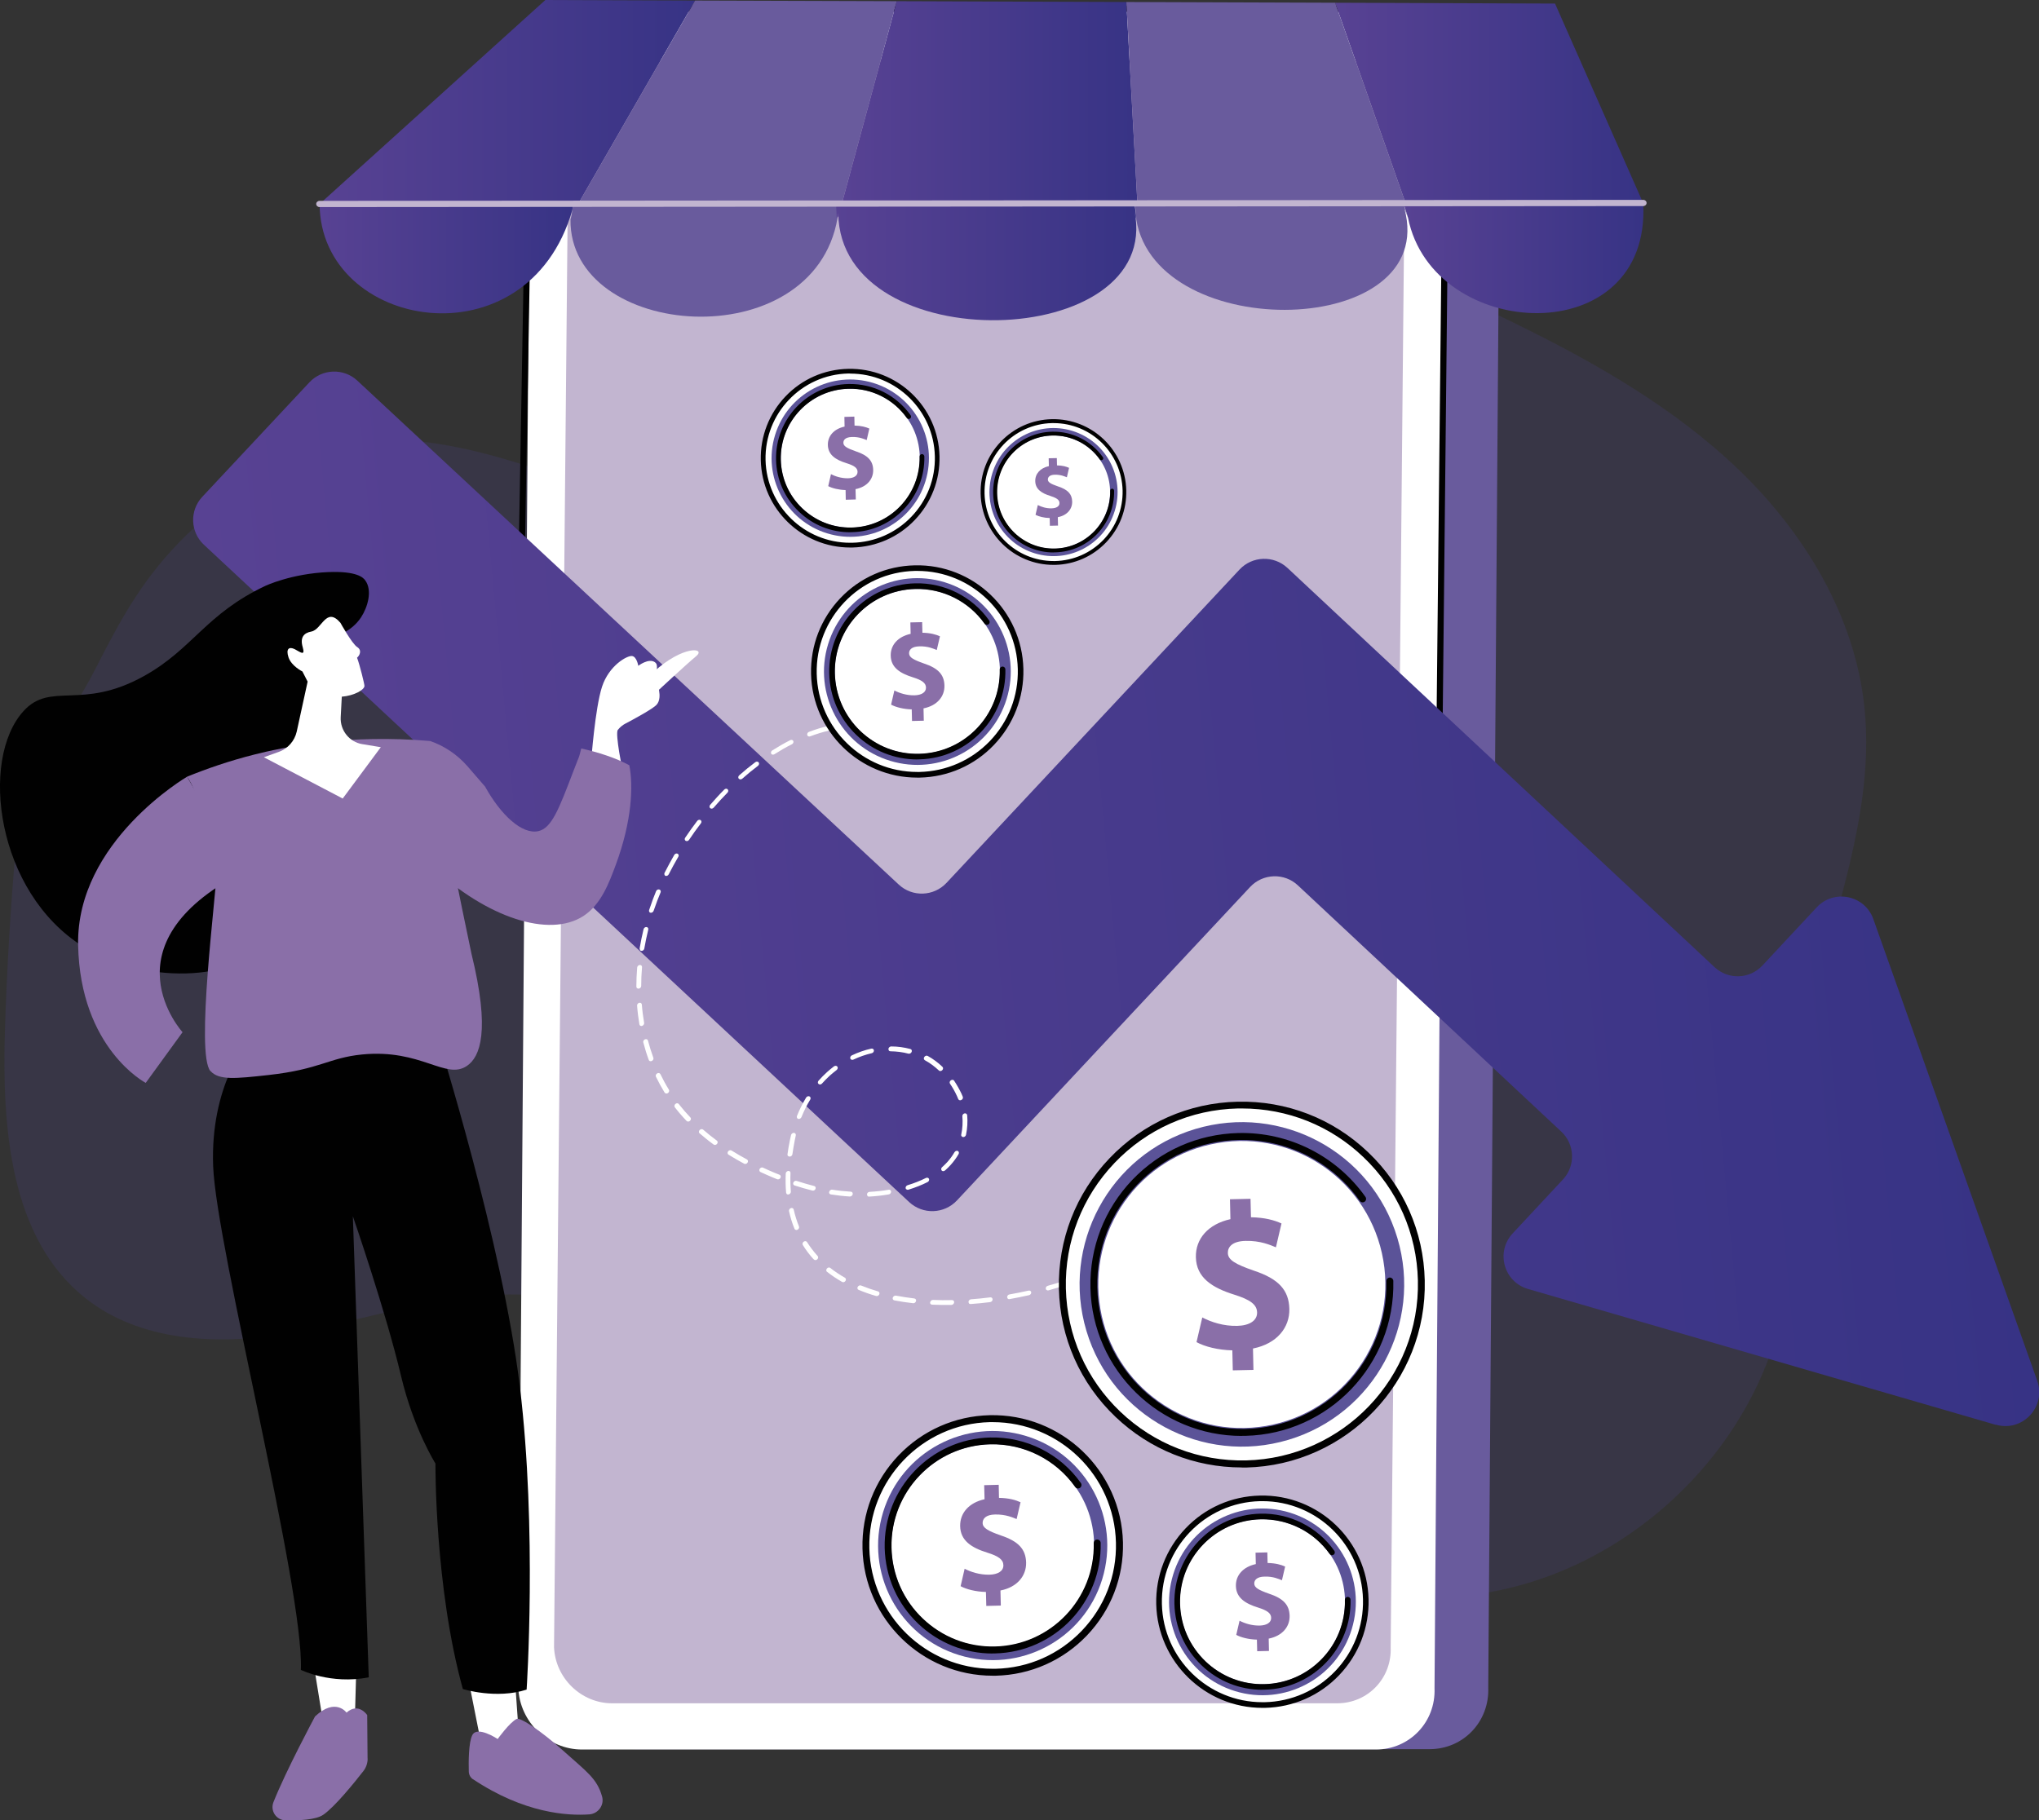
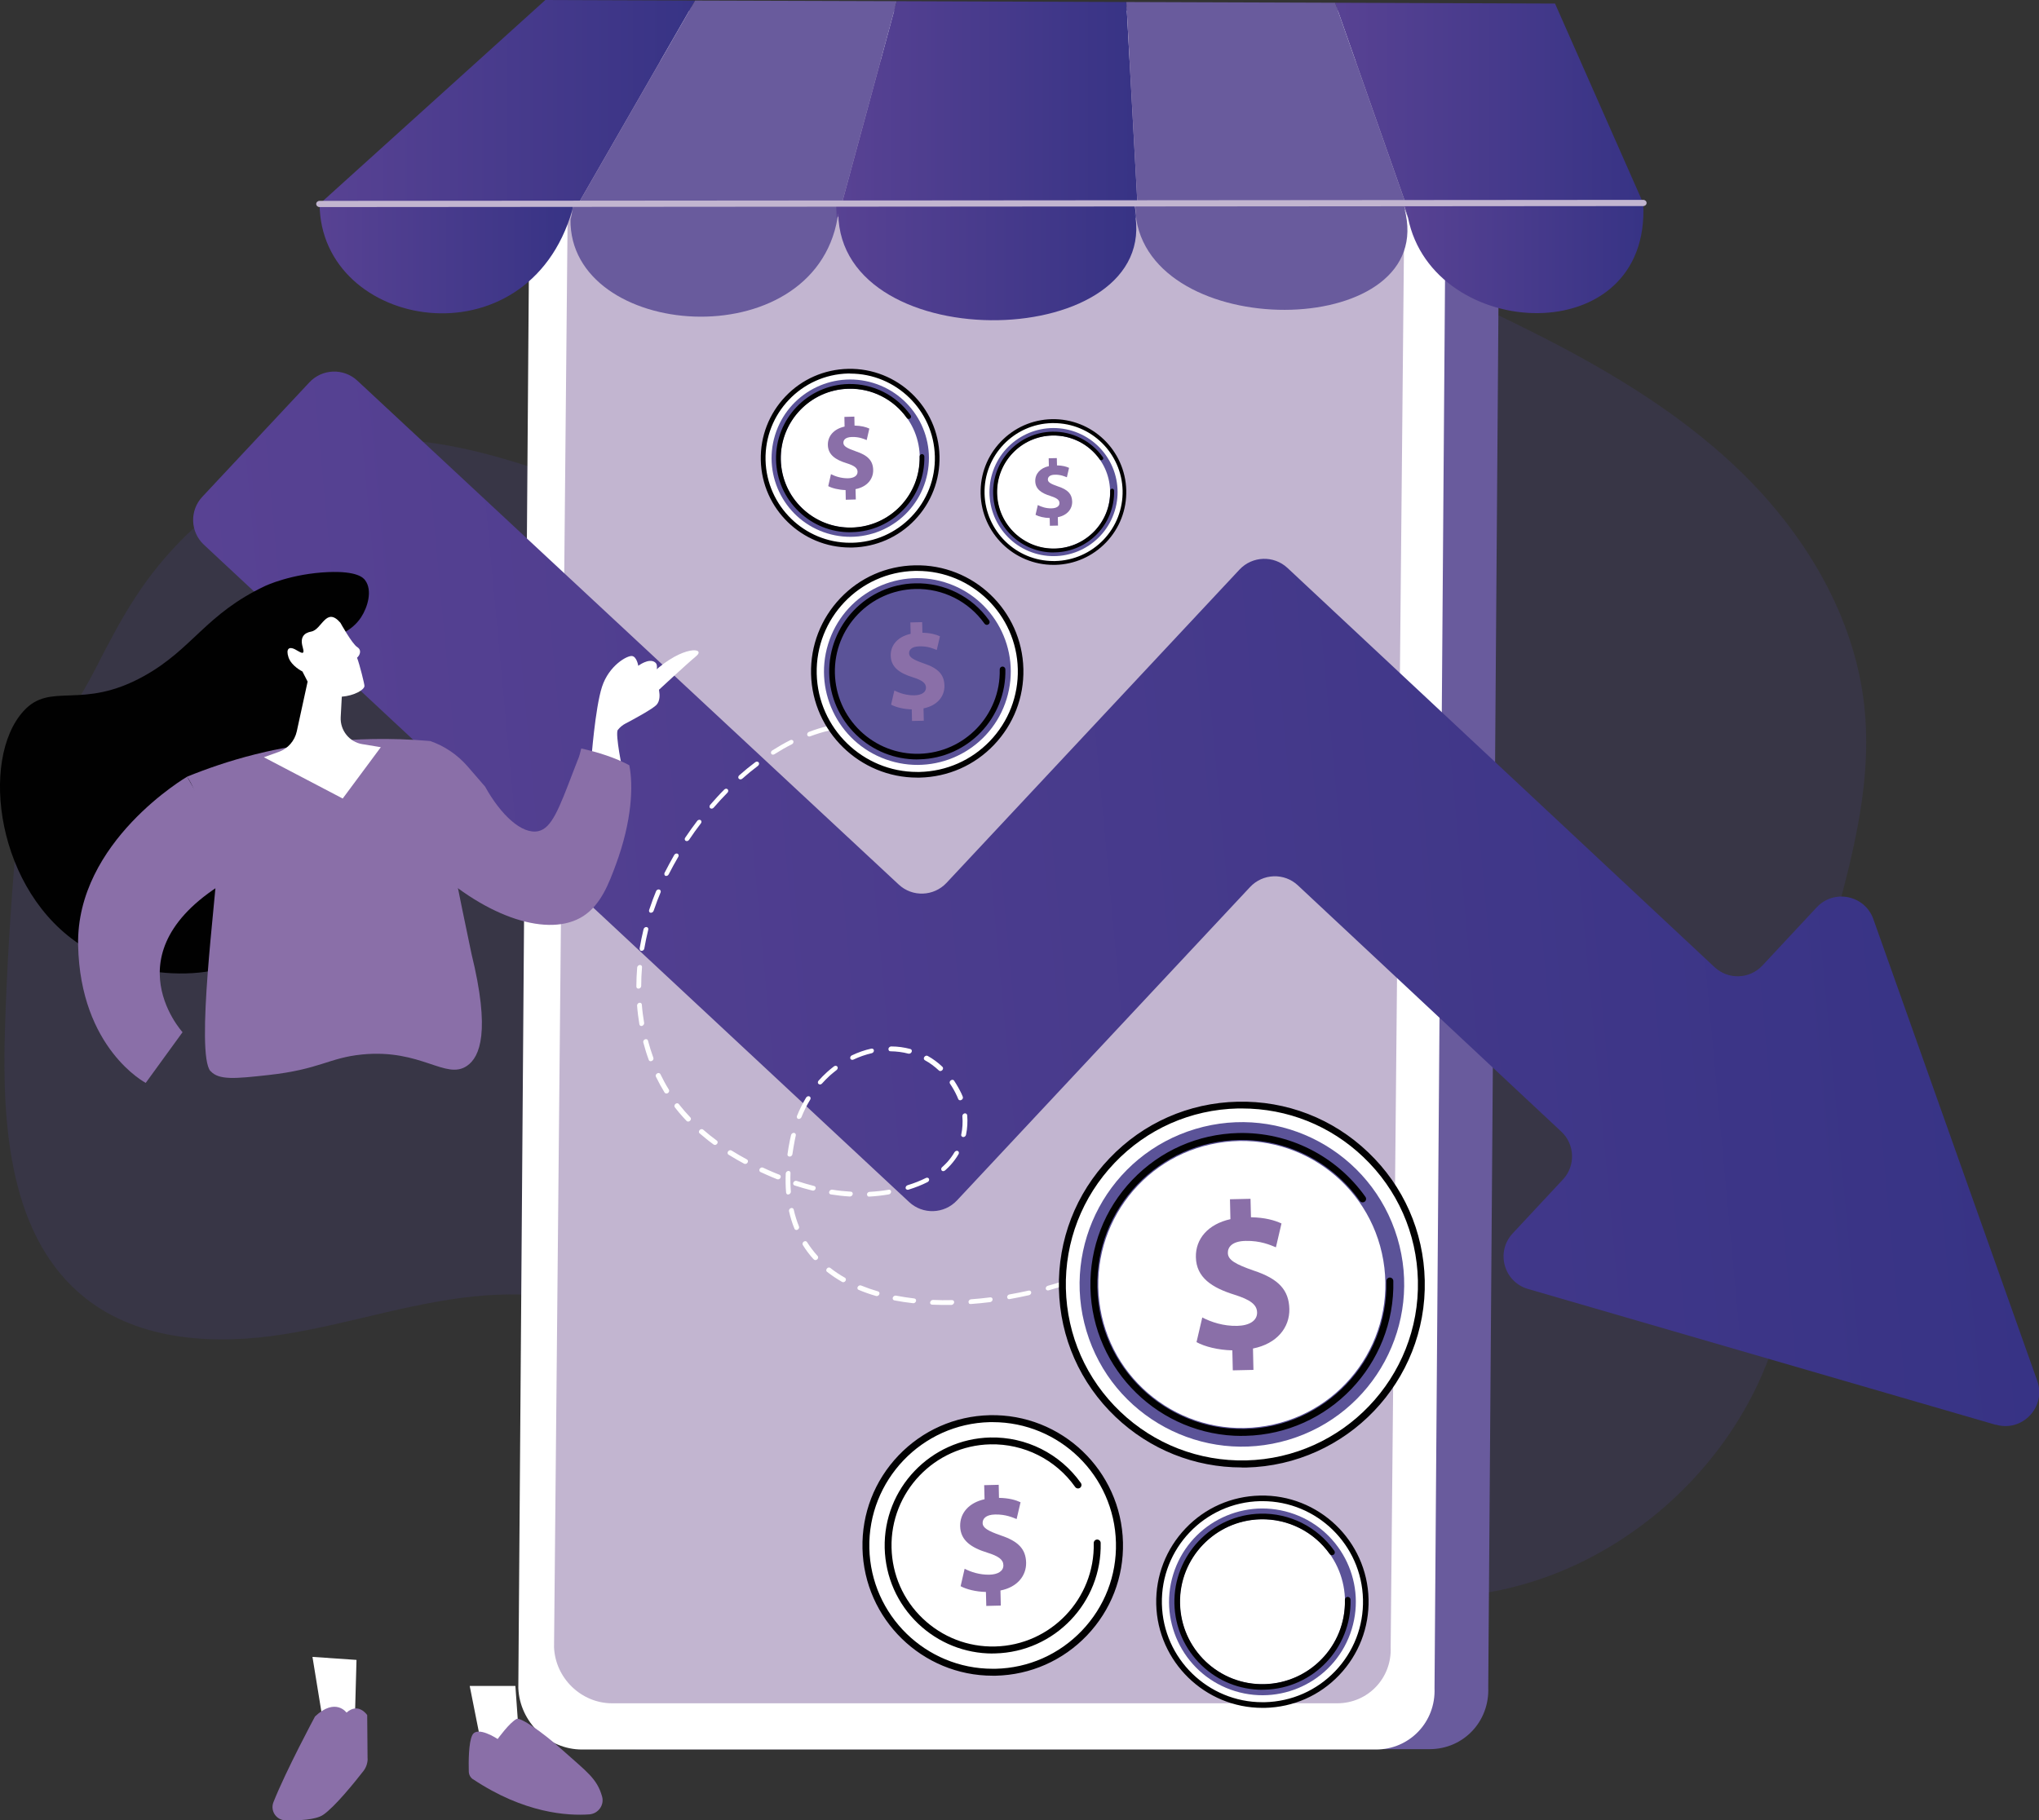
<svg xmlns="http://www.w3.org/2000/svg" xmlns:xlink="http://www.w3.org/1999/xlink" id="Calque_2" data-name="Calque 2" viewBox="0 0 223.17 199.28">
  <rect x="0" y="0" width="223.17" height="199.28" fill="#333333" stroke="none" />
  <defs>
    <style>      .cls-1 {        fill: #8a6fa8;      }      .cls-2 {        fill: #010101;      }      .cls-3 {        fill: url(#linear-gradient-7);      }      .cls-4 {        fill: url(#linear-gradient-5);      }      .cls-5 {        fill: url(#linear-gradient-6);      }      .cls-6 {        fill: url(#linear-gradient-4);      }      .cls-7 {        fill: url(#linear-gradient-3);      }      .cls-8 {        fill: url(#linear-gradient-2);      }      .cls-9 {        fill: url(#linear-gradient);      }      .cls-10 {        fill: #4d4192;        opacity: .2;      }      .cls-11 {        fill: #5b5398;      }      .cls-12 {        fill: #fff;      }      .cls-13 {        fill: #695b9d;      }      .cls-14 {        fill: #c2b5d0;      }    </style>
    <linearGradient id="linear-gradient" x1="34.98" y1="11.17" x2="76.08" y2="11.17" gradientUnits="userSpaceOnUse">
      <stop offset="0" stop-color="#584293" />
      <stop offset="1" stop-color="#373385" />
    </linearGradient>
    <linearGradient id="linear-gradient-2" x1="146.13" y1="11.27" x2="179.84" y2="11.27" xlink:href="#linear-gradient" />
    <linearGradient id="linear-gradient-3" x1="92.14" y1="11.21" x2="124.49" y2="11.21" xlink:href="#linear-gradient" />
    <linearGradient id="linear-gradient-4" x1="91.51" y1="28.66" x2="124.37" y2="28.66" xlink:href="#linear-gradient" />
    <linearGradient id="linear-gradient-5" x1="153.6" y1="28.25" x2="179.87" y2="28.25" xlink:href="#linear-gradient" />
    <linearGradient id="linear-gradient-6" y1="28.31" x2="62.75" y2="28.31" xlink:href="#linear-gradient" />
    <linearGradient id="linear-gradient-7" x1="25.87" y1="107.91" x2="217.39" y2="90.09" xlink:href="#linear-gradient" />
  </defs>
  <g id="Layer_1" data-name="Layer 1">
    <g>
      <path class="cls-10" d="M20.58,58.41c3.44-3.33,7.13-6.55,11.54-8.4,10.29-4.33,21.98-.45,32.46,3.39,10.48,3.85,22.22,7.64,32.46,3.18,11.9-5.19,17.37-19.73,28.83-25.84,12.27-6.54,27.31-1.54,39.79,4.58,8.87,4.34,17.59,9.3,24.72,16.17,7.13,6.88,12.59,15.9,13.67,25.79,1.49,13.7-5.39,26.85-7.07,40.53-1.04,8.46-.08,17.14-1.82,25.48-3.48,16.7-18.73,30.17-35.6,31.45-14.69,1.12-28.82-6.06-43.53-6.81-6.48-.33-13.4.49-19.06-2.7-4.23-2.38-7.02-6.61-10.33-10.18-8.41-9.08-20.97-14.08-33.26-13.25-7.56.51-14.82,3.08-22.3,4.27-7.48,1.19-15.77.77-21.73-3.95C1.06,135.55.21,123.37.54,112.73c.21-6.74.62-13.47,1.21-20.18.75-8.46,5.08-12.24,8.7-19.34,2.93-5.75,5.34-10.17,10.13-14.81Z" />
      <path class="cls-13" d="M156.47,191.49h-86.89c-3.7,0-6.82-3.02-6.97-6.75l1.31-177.22c-.15-3.73,2.72-6.75,6.42-6.75h86.89c3.7,0,6.82,3.02,6.97,6.75l-1.31,177.22c.15,3.73-2.72,6.75-6.42,6.75Z" />
      <path class="cls-12" d="M157.2,158.93l-.19,25.88c.15,3.71-2.73,6.72-6.42,6.72H63.7c-3.7,0-6.81-3.01-6.97-6.72l1.32-176.91c-.15-3.71,2.73-6.72,6.42-6.72h86.89c3.7,0,6.81,3.01,6.97,6.72l-1.13,151.03Z" />
-       <path class="cls-2" d="M157.53,82.23h0c-.19,0-.34-.16-.33-.34l.78-74.22c-.14-3.51-3.12-6.38-6.63-6.38h-86.89c-1.69,0-3.25.66-4.4,1.85-1.16,1.2-1.76,2.81-1.69,4.52l-1.26,71.97c0,.19-.15.34-.34.33-.19,0-.34-.16-.33-.34l1.26-71.95c-.08-1.88.59-3.66,1.87-4.99,1.28-1.33,3.01-2.06,4.89-2.06h86.89c3.87,0,7.15,3.16,7.3,7.05l-.78,74.23c0,.19-.15.33-.34.33Z" />
      <path class="cls-14" d="M146.35,186.47h-79.35c-3.38,0-6.22-2.75-6.36-6.14l1.59-167.53c-.14-3.39,2.49-6.14,5.86-6.14h79.35c3.38,0,6.22,2.75,6.36,6.14l-1.59,167.53c.14,3.39-2.49,6.14-5.86,6.14Z" />
      <polygon class="cls-9" points="59.69 0 34.98 22.33 63.29 22.31 76.08 .06 59.69 0" />
      <polygon class="cls-13" points="76.08 .06 63.29 22.31 92.14 22.29 98.15 .13 76.08 .06" />
      <polygon class="cls-8" points="179.84 22.22 170.2 .39 146.13 .3 153.84 22.24 179.84 22.22" />
      <polygon class="cls-7" points="98.15 .13 92.14 22.29 124.49 22.27 123.28 .22 98.15 .13" />
      <polygon class="cls-13" points="146.13 .3 123.28 .22 124.49 22.27 153.84 22.24 146.13 .3" />
      <path class="cls-13" d="M62.75,22.31c-.04.23-.07.46-.11.69,0-.01,0-.02.01-.03,0,.04-.02.07-.02.11-.04.32-.09.63-.19.93-.18,13.16,26.59,15.28,29.23-.15-.02-.52-.05-1.05-.07-1.58l-28.86.02Z" />
      <path class="cls-6" d="M91.51,22.29c.02.53.05,1.06.07,1.58.26-.17.13-.33.17-.51.19,16.13,35.58,15.14,32.42-.26.05.32.12.63.2.94-.03-.6-.11-1.21-.24-1.78l-32.6.02Z" />
      <path class="cls-4" d="M153.6,22.24c.17.53.35,1.06.51,1.6,2.72,13.62,26.64,14.76,25.74-1.62l-26.25.02Z" />
      <path class="cls-13" d="M124.17,22.27c.14.57.18,1.17.2,1.78,2.29,13.69,33.16,13,29.35-1.2.12.34.25.67.38,1-.16-.54-.34-1.08-.51-1.6l-29.43.02Z" />
      <path class="cls-5" d="M34.98,22.33c.08,13.78,22.73,17.75,27.66.67.03-.23.06-.46.11-.69l-27.77.02Z" />
      <path class="cls-14" d="M34.98,22.67c-.21,0-.37-.15-.37-.34,0-.19.17-.34.37-.34l144.87-.11h0c.21,0,.37.15.37.34,0,.19-.17.34-.37.34l-144.87.11h0Z" />
      <path class="cls-3" d="M218.43,155.98l-51.19-14.87c-2.65-.77-3.56-4.06-1.68-6.08l5.51-5.91c1.39-1.49,1.31-3.84-.18-5.23l-28.83-26.96c-1.49-1.4-3.84-1.32-5.24.18l-32.08,34.31c-1.4,1.49-3.74,1.57-5.24.17L22.31,59.63c-1.49-1.4-1.57-3.74-.17-5.24l11.73-12.54c1.4-1.49,3.74-1.57,5.24-.18l59.25,55.16c1.49,1.4,3.84,1.32,5.24-.18l32.07-34.3c1.4-1.49,3.74-1.57,5.24-.18l46.75,43.71c1.5,1.4,3.84,1.32,5.24-.18l5.94-6.37c1.9-2.03,5.27-1.33,6.2,1.29l17.94,50.55c1.01,2.84-1.63,5.64-4.52,4.8Z" />
      <path class="cls-12" d="M74.78,122.32c-.3-.33-.59-.67-.86-1.02l-.06-.08c-.08-.11-.05-.27.07-.37.12-.1.29-.09.37.02l.06.08c.37.47.78.94,1.2,1.38.1.1.08.26-.04.37-.11.11-.28.11-.37.02-.12-.13-.24-.26-.36-.39ZM76.55,124.06c-.08-.09-.07-.24.03-.35.11-.11.27-.13.37-.05.47.41.98.82,1.51,1.21.11.08.12.24.02.36-.1.12-.26.15-.37.07-.54-.39-1.05-.81-1.54-1.23,0,0-.01-.01-.02-.02ZM89.04,137.85c-.44-.48-.83-1-1.17-1.55-.07-.11-.03-.28.1-.37.13-.09.29-.07.36.05.33.52.71,1.02,1.13,1.49l.03.03h0c.09.1.07.26-.04.37-.11.1-.28.11-.37.01l-.03-.03ZM72.76,119.64s-.02-.02-.02-.03c-.34-.56-.66-1.14-.95-1.74-.06-.12,0-.28.14-.36.13-.08.29-.04.35.08.28.58.59,1.16.93,1.7.07.11.02.28-.1.37-.12.08-.26.07-.34-.02ZM90.49,139.21c-.08-.09-.07-.23.02-.34.1-.12.27-.15.37-.06.49.39,1.03.75,1.6,1.07.12.07.14.23.06.35-.09.13-.25.18-.37.11-.59-.34-1.15-.71-1.65-1.11,0,0-.02-.02-.03-.02ZM87,134.59s-.03-.04-.04-.06c-.25-.61-.45-1.26-.6-1.93-.03-.14.06-.29.2-.34.14-.05.28.02.31.15.15.65.34,1.27.58,1.86.05.13-.02.28-.15.35-.11.06-.23.04-.3-.04ZM79.69,126.37c-.07-.08-.08-.21,0-.32.09-.12.26-.17.37-.1.54.34,1.11.67,1.69.98.12.06.15.22.07.35-.08.13-.25.18-.37.12-.59-.32-1.17-.65-1.71-.99-.02-.01-.03-.02-.05-.04ZM71.05,116.11s-.03-.04-.04-.07c-.23-.62-.43-1.27-.6-1.92-.04-.13.05-.29.19-.34.14-.05.29,0,.32.14.17.64.37,1.27.59,1.88.05.13-.03.29-.17.35-.11.05-.23.03-.29-.04ZM93.9,141.16c-.06-.07-.08-.18-.02-.28.07-.13.23-.2.36-.15.59.24,1.22.46,1.87.65.13.04.19.18.13.32-.06.14-.22.22-.35.18-.67-.19-1.31-.42-1.91-.67-.03-.01-.06-.03-.08-.05ZM83.17,128.25c-.07-.07-.08-.19-.02-.29.08-.13.24-.19.36-.13.4.19.82.37,1.24.55.19.08.38.16.57.23.13.05.17.2.1.34-.07.13-.23.2-.36.15-.19-.08-.39-.16-.58-.24-.43-.18-.85-.37-1.26-.56-.03-.01-.05-.03-.07-.05ZM86.1,130.7s-.05-.08-.06-.13c-.06-.67-.07-1.37-.04-2.09,0-.14.13-.27.27-.29.15-.02.26.09.25.23-.03.7-.01,1.38.04,2.03.01.14-.1.28-.24.31-.09.02-.18,0-.23-.07ZM70.03,112.24s-.05-.07-.05-.11c-.11-.67-.2-1.35-.25-2.04-.01-.14.1-.28.24-.31.15-.03.27.06.28.2.05.67.14,1.34.25,2,.02.14-.08.28-.22.33-.1.03-.19,0-.25-.06ZM97.76,142.29c-.05-.06-.07-.15-.04-.24.05-.14.2-.23.34-.21.65.12,1.32.23,2.01.31.14.02.23.14.19.29-.04.14-.18.25-.32.23-.7-.08-1.39-.18-2.05-.31-.05,0-.09-.03-.12-.07ZM86.87,129.72c-.06-.07-.08-.17-.03-.27.06-.14.22-.21.35-.17.65.21,1.29.4,1.92.56.14.03.2.17.15.31-.05.14-.21.23-.34.19-.64-.16-1.3-.35-1.95-.56-.04-.01-.07-.03-.09-.06ZM86.24,126.56s-.06-.11-.05-.19c.07-.51.16-1.04.27-1.57.04-.18.08-.36.12-.54.03-.14.18-.25.32-.24.14.01.23.14.2.28-.04.17-.08.35-.11.52-.1.52-.19,1.04-.26,1.54-.02.14-.15.26-.3.26-.07,0-.13-.03-.17-.07ZM69.71,108.17s-.06-.09-.06-.15c0-.69.03-1.4.09-2.1.01-.14.14-.27.29-.28.15,0,.25.1.24.24-.06.68-.09,1.38-.09,2.06,0,.14-.12.27-.27.29-.08.01-.16-.02-.21-.07ZM90.8,130.69c-.05-.06-.07-.14-.04-.23.04-.14.19-.24.33-.22.68.11,1.36.18,2.03.22.14,0,.24.13.21.28-.03.14-.17.25-.31.25-.68-.04-1.38-.12-2.08-.23-.05,0-.1-.03-.13-.07ZM101.86,142.76c-.05-.05-.07-.12-.05-.2.03-.14.17-.26.31-.25.67.03,1.37.04,2.08.02.15,0,.25.11.23.26-.02.14-.15.26-.3.27-.71.01-1.42,0-2.11-.03-.07,0-.12-.03-.16-.07ZM70.06,104.01s-.07-.12-.05-.19c.12-.7.26-1.41.43-2.1.04-.14.18-.25.32-.23.14.01.23.14.19.29-.17.68-.31,1.38-.43,2.06-.02.14-.16.26-.3.26-.07,0-.13-.03-.17-.07ZM94.95,130.92s-.06-.11-.06-.17c.01-.14.14-.27.29-.27.7-.04,1.4-.11,2.08-.23.15-.03.27.07.27.21,0,.14-.11.28-.26.3-.7.12-1.42.2-2.15.24-.08,0-.14-.02-.18-.07ZM87.27,122.42c-.06-.06-.07-.16-.04-.25.28-.7.62-1.38,1-2.01.08-.13.24-.19.37-.13.12.06.16.21.08.35-.37.6-.69,1.25-.96,1.92-.06.14-.21.22-.35.19-.04-.01-.08-.03-.11-.06ZM106.06,142.69s-.06-.1-.06-.17c.01-.14.14-.27.28-.28.69-.05,1.4-.12,2.1-.21.15-.02.26.08.26.23,0,.14-.12.27-.27.29-.71.09-1.43.16-2.13.21-.08,0-.15-.02-.19-.07ZM71.09,99.86c-.05-.06-.07-.15-.04-.24.13-.39.27-.78.41-1.17.11-.29.23-.59.35-.89.06-.14.21-.22.35-.18.13.04.2.18.14.32-.12.29-.24.58-.35.87-.14.38-.28.76-.41,1.14-.05.14-.2.24-.34.21-.05,0-.09-.03-.12-.07ZM99.17,130.19s-.04-.07-.05-.11c-.02-.14.07-.28.22-.33.73-.22,1.4-.49,2-.79.14-.07.29-.02.34.1.05.13-.02.28-.16.35-.63.32-1.34.6-2.09.83-.1.03-.19,0-.25-.06ZM110.29,142.15s-.05-.09-.06-.14c0-.14.11-.28.25-.3.7-.12,1.41-.27,2.1-.42.15-.03.27.05.29.19.01.14-.1.28-.24.31-.71.16-1.42.3-2.13.43-.09.02-.17-.01-.22-.07ZM89.57,118.65c-.08-.09-.07-.24.02-.34.29-.33.61-.65.93-.94.24-.22.5-.43.76-.63.12-.09.29-.08.37.03.08.11.04.27-.08.37-.24.19-.49.39-.72.59-.31.28-.6.58-.88.89-.1.12-.27.14-.37.05,0,0-.02-.01-.02-.02ZM72.77,95.83c-.06-.07-.08-.18-.03-.28.33-.65.69-1.31,1.06-1.96.08-.13.24-.19.36-.13.12.06.16.21.08.34-.37.63-.72,1.28-1.05,1.92-.07.14-.23.21-.36.16-.03-.01-.06-.03-.08-.06ZM114.51,141.2s-.05-.07-.05-.12c-.02-.14.08-.28.23-.32.7-.19,1.39-.4,2.08-.63.14-.05.28.02.31.16.03.14-.07.28-.21.33-.69.23-1.4.44-2.1.64-.1.03-.19,0-.24-.06ZM103.07,128.14h0c-.09-.1-.07-.27.05-.37l.08-.07c.18-.16.34-.33.5-.5.29-.33.55-.68.77-1.06.08-.13.24-.19.36-.14.12.06.16.21.09.34-.24.42-.53.81-.85,1.17-.17.19-.35.37-.55.55-.03.03-.06.05-.09.08-.12.1-.28.1-.37,0ZM93.11,115.96s-.03-.04-.04-.07c-.05-.13.03-.29.16-.35.69-.33,1.4-.58,2.13-.74.15-.03.27.05.29.19.01.14-.09.28-.24.31-.68.16-1.35.39-2,.7-.11.05-.23.03-.29-.04ZM75,92.01c-.07-.08-.08-.2,0-.31.42-.62.86-1.24,1.31-1.83.09-.12.26-.16.37-.09.11.08.13.24.03.36-.45.58-.88,1.19-1.29,1.8-.09.13-.25.18-.37.11-.02-.01-.04-.03-.05-.04ZM105.26,124.4c-.05-.05-.07-.12-.05-.2.14-.65.18-1.33.12-2-.01-.14.1-.28.24-.31.15-.03.27.06.29.2.06.72.02,1.44-.13,2.15-.03.14-.17.25-.31.24-.06,0-.12-.03-.15-.07ZM97.29,115.01s-.06-.12-.05-.19c.02-.14.16-.26.3-.26.72,0,1.42.1,2.1.28.14.04.2.18.14.32-.06.14-.21.22-.35.19-.64-.17-1.3-.25-1.97-.26-.07,0-.13-.03-.17-.07ZM104.92,120.38s-.03-.04-.04-.06c-.04-.11-.09-.22-.14-.33-.22-.48-.48-.94-.76-1.35-.08-.11-.04-.28.09-.37.13-.09.29-.08.36.04.29.44.56.91.8,1.41.05.12.1.23.15.35.05.13-.02.29-.16.35-.11.06-.23.04-.3-.04ZM101.17,116.02c-.07-.08-.08-.2,0-.31.09-.13.25-.18.37-.11.58.32,1.12.72,1.61,1.19.1.09.09.26-.02.37-.11.11-.28.13-.37.03-.47-.44-.98-.82-1.53-1.12-.02-.01-.04-.03-.05-.04ZM77.71,88.45c-.08-.09-.07-.23.02-.34.5-.57,1.01-1.14,1.54-1.67.11-.11.28-.13.37-.03.1.09.09.26-.02.37-.51.52-1.02,1.07-1.51,1.64-.1.12-.27.14-.37.06,0,0-.02-.02-.03-.02ZM80.86,85.25s0,0,0,0c-.09-.1-.07-.27.05-.37.57-.51,1.16-.99,1.76-1.44.12-.09.29-.08.37.03.08.11.04.27-.08.37-.58.44-1.16.91-1.72,1.41-.12.1-.28.1-.37,0ZM84.44,82.55s-.02-.02-.03-.04c-.07-.12-.01-.28.12-.36.65-.41,1.31-.79,1.96-1.12.14-.07.29-.02.34.1.05.13-.02.28-.16.35-.64.32-1.28.69-1.91,1.09-.11.07-.25.06-.33-.02ZM88.4,80.55s-.04-.06-.05-.09c-.03-.13.05-.29.2-.34.71-.27,1.42-.49,2.12-.65.15-.03.28.05.29.19.01.14-.09.28-.24.32-.68.16-1.37.38-2.05.63-.1.04-.21.01-.27-.05ZM92.6,79.55s-.06-.1-.06-.16c0-.14.13-.27.28-.29.72-.07,1.44-.09,2.14-.06.14,0,.24.13.21.27-.03.14-.17.26-.31.25-.68-.03-1.37-.01-2.06.06-.08,0-.15-.02-.2-.07Z" />
      <g>
        <circle class="cls-12" cx="135.92" cy="140.62" r="19.65" transform="translate(-59.59 145.69) rotate(-47.46)" />
        <path class="cls-2" d="M135.91,160.65c-5.17,0-10.06-1.96-13.82-5.54-3.87-3.69-6.07-8.67-6.19-14.02-.12-5.35,1.84-10.42,5.54-14.29,3.69-3.87,8.67-6.07,14.02-6.19,5.35-.12,10.42,1.84,14.29,5.54,3.87,3.69,6.07,8.67,6.19,14.02.26,11.04-8.52,20.23-19.56,20.49-.16,0-.32,0-.48,0ZM135.94,121.35c-.15,0-.3,0-.46,0-5.15.12-9.94,2.24-13.49,5.96-3.55,3.72-5.45,8.61-5.33,13.75.12,5.15,2.24,9.94,5.96,13.49,3.72,3.55,8.61,5.44,13.75,5.33,10.62-.25,19.07-9.09,18.82-19.71-.12-5.15-2.24-9.94-5.96-13.49-3.61-3.45-8.32-5.33-13.3-5.33Z" />
        <circle class="cls-11" cx="135.92" cy="140.62" r="17.76" transform="translate(-34.62 44.89) rotate(-16.67)" />
        <circle class="cls-12" cx="135.92" cy="140.62" r="15.71" transform="translate(-21.69 24.83) rotate(-9.67)" />
        <path class="cls-2" d="M135.92,157.2c-8.97,0-16.36-7.19-16.57-16.2-.1-4.43,1.53-8.63,4.58-11.83,3.06-3.2,7.18-5.02,11.61-5.13,5.51-.13,10.72,2.49,13.91,6.99.12.17.08.41-.09.53-.17.12-.41.08-.53-.09-3.05-4.3-8.02-6.79-13.28-6.67-4.23.1-8.16,1.84-11.08,4.89-2.92,3.06-4.47,7.07-4.37,11.29.2,8.6,7.26,15.46,15.82,15.46.12,0,.25,0,.37,0,8.72-.2,15.66-7.46,15.45-16.19,0-.21.16-.38.37-.39.21,0,.38.16.39.37.21,9.14-7.05,16.75-16.19,16.96-.13,0-.26,0-.39,0Z" />
        <path class="cls-1" d="M134.93,150.01l-.05-2.18c-1.54-.03-3.04-.41-3.92-.9l.63-2.7c.98.51,2.34.96,3.83.92,1.31-.03,2.19-.56,2.17-1.47-.02-.87-.77-1.4-2.48-1.94-2.47-.77-4.17-1.88-4.22-4.1-.05-2.02,1.34-3.63,3.78-4.17l-.05-2.18,2.25-.05.05,2.02c1.54.03,2.58.33,3.34.68l-.61,2.61c-.6-.24-1.67-.74-3.32-.7-1.49.03-1.96.69-1.94,1.33.02.76.83,1.22,2.8,1.91,2.75.9,3.88,2.14,3.93,4.2.05,2.04-1.36,3.82-3.98,4.34l.05,2.34-2.25.05Z" />
        <circle class="cls-12" cx="108.65" cy="169.19" r="13.88" transform="translate(-2.59 1.69) rotate(-.88)" />
        <path class="cls-2" d="M108.65,183.45c-7.71,0-14.07-6.18-14.25-13.93-.09-3.81,1.31-7.42,3.94-10.18,2.63-2.75,6.18-4.32,9.98-4.41,7.87-.18,14.4,6.07,14.59,13.93.09,3.81-1.31,7.42-3.94,10.18-2.63,2.75-6.18,4.32-9.98,4.41-.11,0-.22,0-.33,0ZM108.66,155.69c-.11,0-.21,0-.32,0-7.44.17-13.36,6.37-13.19,13.81.17,7.34,6.19,13.19,13.49,13.19.11,0,.21,0,.32,0,3.61-.08,6.96-1.57,9.45-4.17,2.49-2.61,3.82-6.03,3.73-9.64-.17-7.34-6.19-13.19-13.49-13.19Z" />
-         <circle class="cls-11" cx="108.65" cy="169.19" r="12.54" transform="translate(-84.96 223.47) rotate(-72.95)" />
        <circle class="cls-12" cx="108.65" cy="169.19" r="11.1" transform="translate(-87.81 126.39) rotate(-45)" />
        <path class="cls-2" d="M108.65,181.02c-3.05,0-5.94-1.16-8.16-3.27-2.28-2.18-3.58-5.12-3.66-8.28-.15-6.52,5.03-11.94,11.55-12.1,3.93-.09,7.64,1.77,9.92,4.98.12.17.08.41-.09.53-.17.12-.41.08-.53-.09-2.13-3.01-5.61-4.75-9.29-4.67-6.1.14-10.95,5.22-10.81,11.32.07,2.96,1.28,5.71,3.42,7.75,2.14,2.04,4.95,3.13,7.9,3.06,6.1-.14,10.95-5.22,10.81-11.32,0-.21.16-.38.37-.39.21,0,.38.16.39.37.15,6.52-5.03,11.94-11.55,12.1-.09,0-.19,0-.28,0Z" />
        <path class="cls-1" d="M107.95,175.82l-.04-1.54c-1.09-.02-2.15-.29-2.77-.63l.44-1.91c.69.36,1.65.67,2.71.65.92-.02,1.55-.39,1.53-1.04-.01-.62-.54-.99-1.75-1.37-1.75-.54-2.95-1.33-2.98-2.9-.03-1.43.95-2.57,2.67-2.95l-.04-1.54,1.59-.04.03,1.43c1.09.02,1.82.23,2.36.48l-.43,1.84c-.43-.17-1.18-.52-2.35-.5-1.05.02-1.38.49-1.37.94.01.53.59.86,1.98,1.35,1.94.64,2.74,1.51,2.78,2.97.03,1.44-.96,2.7-2.81,3.06l.04,1.65-1.59.04Z" />
        <circle class="cls-12" cx="138.17" cy="175.35" r="11.31" transform="translate(-2.68 2.15) rotate(-.88)" />
        <path class="cls-2" d="M138.17,186.97c-6.28,0-11.47-5.04-11.62-11.35-.07-3.1,1.07-6.05,3.21-8.3,2.14-2.25,5.03-3.52,8.14-3.59,6.41-.15,11.74,4.94,11.89,11.35.07,3.1-1.07,6.05-3.21,8.3-2.14,2.25-5.03,3.52-8.14,3.59-.09,0-.18,0-.27,0ZM138.18,164.34c-.09,0-.17,0-.26,0-6.07.14-10.89,5.19-10.75,11.26.14,5.98,5.05,10.75,11,10.75.09,0,.17,0,.26,0,2.94-.07,5.68-1.28,7.71-3.4,2.03-2.13,3.11-4.92,3.04-7.86-.14-5.98-5.05-10.75-11-10.75Z" />
        <circle class="cls-11" cx="138.17" cy="175.35" r="10.22" transform="translate(-69.98 256.05) rotate(-72.95)" />
        <circle class="cls-12" cx="138.17" cy="175.35" r="9.04" transform="translate(-83.52 149.06) rotate(-45)" />
        <path class="cls-2" d="M138.17,184.99c-2.49,0-4.84-.94-6.65-2.67-1.86-1.78-2.92-4.17-2.98-6.75-.12-5.31,4.1-9.74,9.41-9.86,3.2-.08,6.23,1.44,8.09,4.06.1.14.07.33-.07.43-.14.1-.33.07-.43-.07-1.74-2.45-4.57-3.87-7.57-3.8-4.97.12-8.93,4.25-8.81,9.23.06,2.41,1.05,4.65,2.79,6.32,1.74,1.66,4.03,2.55,6.44,2.49,4.97-.12,8.93-4.25,8.81-9.23,0-.17.13-.31.3-.32.17,0,.31.13.32.3.12,5.31-4.1,9.74-9.41,9.86-.08,0-.15,0-.23,0Z" />
-         <path class="cls-1" d="M137.6,180.75l-.03-1.25c-.89-.02-1.75-.24-2.26-.52l.36-1.55c.56.29,1.35.55,2.21.53.75-.02,1.26-.32,1.25-.85-.01-.5-.44-.81-1.43-1.12-1.42-.44-2.4-1.08-2.43-2.36-.03-1.16.77-2.09,2.18-2.4l-.03-1.25,1.29-.03.03,1.16c.89.02,1.48.19,1.92.39l-.35,1.5c-.35-.14-.96-.43-1.91-.4-.86.02-1.13.4-1.12.77.01.44.48.7,1.61,1.1,1.58.52,2.23,1.23,2.26,2.42.03,1.18-.78,2.2-2.29,2.5l.03,1.35-1.29.03Z" />
      </g>
      <circle class="cls-12" cx="100.4" cy="73.51" r="11.31" transform="translate(-1.12 1.55) rotate(-.88)" />
      <path class="cls-2" d="M100.39,85.13c-6.28,0-11.47-5.04-11.62-11.35-.07-3.1,1.07-6.05,3.21-8.3,2.14-2.25,5.03-3.52,8.14-3.59,6.41-.15,11.74,4.94,11.89,11.35.07,3.1-1.07,6.05-3.21,8.3-2.14,2.25-5.03,3.52-8.14,3.59-.09,0-.18,0-.27,0ZM100.4,62.5c-.09,0-.17,0-.26,0-6.07.14-10.89,5.19-10.75,11.26.14,5.98,5.05,10.75,11,10.75.09,0,.17,0,.26,0,2.94-.07,5.68-1.28,7.71-3.4,2.03-2.13,3.11-4.92,3.04-7.86-.14-5.98-5.05-10.75-11-10.75Z" />
      <circle class="cls-11" cx="100.4" cy="73.51" r="10.22" transform="translate(.69 147.95) rotate(-72.95)" />
-       <circle class="cls-12" cx="100.4" cy="73.51" r="9.04" transform="translate(-22.57 92.52) rotate(-45)" />
      <path class="cls-2" d="M100.39,83.14c-2.49,0-4.84-.94-6.65-2.67-1.86-1.78-2.92-4.17-2.98-6.75-.12-5.31,4.1-9.74,9.41-9.86,3.2-.08,6.23,1.44,8.09,4.06.1.14.07.33-.07.43-.14.1-.33.07-.43-.07-1.74-2.45-4.57-3.87-7.57-3.8-4.97.12-8.93,4.25-8.81,9.23.06,2.41,1.05,4.65,2.79,6.32,1.74,1.66,4.03,2.55,6.44,2.49,4.97-.12,8.93-4.25,8.81-9.23,0-.17.13-.31.3-.32.17,0,.31.13.32.3.12,5.31-4.1,9.74-9.41,9.86-.08,0-.15,0-.23,0Z" />
      <path class="cls-1" d="M99.82,78.91l-.03-1.25c-.89-.02-1.75-.24-2.26-.52l.36-1.55c.56.29,1.35.55,2.21.53.75-.02,1.26-.32,1.25-.85-.01-.5-.44-.81-1.43-1.12-1.42-.44-2.4-1.08-2.43-2.36-.03-1.16.77-2.09,2.18-2.4l-.03-1.25,1.29-.03.03,1.16c.89.02,1.48.19,1.92.39l-.35,1.5c-.35-.14-.96-.43-1.91-.4-.86.02-1.13.4-1.12.77.01.44.48.7,1.61,1.1,1.58.52,2.23,1.23,2.26,2.42.03,1.18-.78,2.2-2.29,2.5l.03,1.35-1.29.03Z" />
      <g>
        <circle class="cls-12" cx="93.06" cy="50.16" r="9.52" transform="translate(-.76 1.44) rotate(-.88)" />
        <path class="cls-2" d="M93.05,59.94c-5.29,0-9.66-4.24-9.78-9.56-.06-2.61.9-5.09,2.7-6.98,1.8-1.89,4.24-2.96,6.85-3.02,5.4-.12,9.88,4.16,10.01,9.56.06,2.61-.9,5.09-2.7,6.98-1.8,1.89-4.24,2.96-6.85,3.02-.08,0-.15,0-.23,0ZM93.06,40.89c-.07,0-.14,0-.22,0-5.11.12-9.17,4.37-9.05,9.48.12,5.03,4.25,9.05,9.26,9.05.07,0,.14,0,.22,0,2.47-.06,4.78-1.07,6.49-2.86,1.71-1.79,2.62-4.14,2.56-6.61-.12-5.03-4.25-9.05-9.26-9.05Z" />
        <circle class="cls-11" cx="93.06" cy="50.16" r="8.61" transform="translate(17.82 124.42) rotate(-72.95)" />
        <circle class="cls-12" cx="93.06" cy="50.16" r="7.61" transform="translate(-8.21 80.49) rotate(-45)" />
        <path class="cls-2" d="M93.05,58.27c-2.1,0-4.08-.79-5.6-2.25-1.57-1.5-2.46-3.51-2.51-5.68-.1-4.47,3.45-8.2,7.92-8.3,2.7-.06,5.24,1.22,6.81,3.42.08.12.06.28-.06.36-.12.08-.28.06-.36-.06-1.46-2.06-3.85-3.26-6.37-3.2-4.19.1-7.51,3.58-7.42,7.77.05,2.03.88,3.92,2.35,5.32,1.47,1.4,3.39,2.15,5.42,2.1,4.19-.1,7.51-3.58,7.42-7.77,0-.14.11-.26.25-.27.14,0,.26.11.27.25.1,4.47-3.45,8.2-7.92,8.3-.06,0-.13,0-.19,0Z" />
        <path class="cls-1" d="M92.57,54.71l-.02-1.06c-.75-.02-1.47-.2-1.9-.43l.3-1.31c.47.24,1.13.46,1.86.45.63-.01,1.06-.27,1.05-.71,0-.42-.37-.68-1.2-.94-1.2-.37-2.02-.91-2.05-1.99-.02-.98.65-1.76,1.83-2.02l-.02-1.06,1.09-.03.02.98c.75.02,1.25.16,1.62.33l-.29,1.26c-.29-.12-.81-.36-1.61-.34-.72.02-.95.33-.94.64,0,.37.4.59,1.36.93,1.33.44,1.88,1.04,1.9,2.04.02.99-.66,1.85-1.93,2.1l.03,1.13-1.09.03Z" />
      </g>
      <g>
        <path class="cls-2" d="M36.37,69.83c.46-.19,2.13-.7,3.15-2.25.72-1.1,1.27-2.94.45-4.05-.2-.28-.88-1.03-4.05-.9-4.03.17-6.86,1.5-6.86,1.5-6.56,3.09-7.95,6.91-13.3,9.88-6.85,3.81-10.2.56-13.18,3.83-4.84,5.31-2.99,19.86,6.53,25.79,6.43,4.01,16.5,4.12,21.06-.9,7.44-8.2.64-30.61,6.19-32.89Z" />
        <polygon class="cls-12" points="39.02 181.72 38.78 190.4 35.72 190.73 34.2 181.39 39.02 181.72" />
        <polygon class="cls-12" points="56.41 184.57 56.9 191.49 52.85 191.82 51.41 184.57 56.41 184.57" />
        <path class="cls-1" d="M51.77,194.79c-.28-.19-.45-.5-.46-.84-.03-1.01-.03-3.18.38-3.99.54-1.08,2.78.42,2.78.42,0,0,1.31-1.82,2.08-2.2.4-.2,2.72,1.35,5.07,3.46,2.57,2.31,3.73,3.05,4.28,5.04.26.94-.43,1.88-1.4,1.95-2.36.17-7.12-.11-12.73-3.85Z" />
        <path class="cls-1" d="M40.23,192.51l-.04-4.75s-.95-1.44-2.26-.27c0,0-1.21-1.69-3.45.42,0,0-3.16,5.88-4.55,9.38-.37.94.29,1.96,1.3,1.99,1.45.03,3.32-.04,4.14-.6,1.27-.86,3.46-3.58,4.41-4.8.3-.39.46-.87.46-1.36Z" />
-         <path class="cls-2" d="M57.64,184.96s1.16-17.45-.74-33.15c-1.9-15.7-8.95-38.11-8.95-38.11,0,0-7.59-.34-13.12.4-5.53.74-7.71-.02-7.71-.02,0,0-4.13,4.72-3.79,13.6.34,8.88,9.96,46.34,9.6,55.13,0,0,3.24,1.63,7.43.82l-1.74-50.48s3.6,10.39,5.28,17.51c1.38,5.8,3.76,9.56,3.76,9.56,0,0-.1,13.49,3,24.69,0,0,3.66,1.14,6.98.06Z" />
        <path class="cls-1" d="M23.05,117.26c.9,1.01,2.72.83,6.33.43,5.64-.62,6.61-1.89,10.25-2.25,6.49-.64,9.16,2.84,11.49,1.24,1.41-.97,2.58-3.74.48-12.28-.68-3.23-1.35-6.5-2.01-9.8-.9-4.54-1.75-9.04-2.56-13.48-4.51-.39-8.35-.21-11.26.09-3.79.4-6.67,1.07-7.84,1.37-2.87.72-5.34,1.59-7.46,2.45,2.16,3.13,1.08,7.39,3.23,10.52-.04,2.38-2.33,19.85-.66,21.72Z" />
        <path class="cls-12" d="M71.79,75.82s3.43-3.18,4.41-3.99c1.11-.92-1.43-1.23-4.69,1.76l.28,2.24Z" />
        <path class="cls-12" d="M72.08,75.18c.02.18.04.35.07.53.05.29.12,1.01-.3,1.46-.42.44-2.43,1.54-3.39,2.04-.33.17-.61.41-.84.7-.32.4.55,4.61.55,4.61l-3.46-1.24s.42-5.75,1.18-8.09c.76-2.34,2.77-3.45,3.29-3.37.52.07.68,1.07.68,1.07,0,0,1.13-.87,1.81-.4.36.24.18.66.24,1.05l.19,1.64Z" />
        <path class="cls-1" d="M63.62,81.94c1.79.4,3.78,1.02,5.26,1.84.44,2.19.31,6.06-1.48,10.89-.74,2-1.62,4.37-3.56,5.62-3.72,2.4-10.52.22-16.63-5.46-.06-4.57-.12-9.15-.17-13.72,1.59.54,3.01,1.5,4.12,2.77l1.93,2.23c1.73,3.12,4.05,5.27,5.83,4.88,1.46-.32,2.25-2.4,3.84-6.57.82-2.15.51-1.15.86-2.48Z" />
        <path class="cls-12" d="M39.67,81.47c-1.43-.23-2.45-1.51-2.38-2.95l.12-2.25c1.36-.11,2.48-.75,2.48-1.18,0-.21-.5-2.25-.81-3.09.26-.21.58-.8.02-1.16-.57-.36-1.84-2.66-1.84-2.66-1.57-1.82-2.02.75-3.19.96-.81.15-1.25.64-.94,1.7.31,1.06-.28.53-.87.23-.6-.3-1-.07-.68.9.33.96,1.52,1.54,1.52,1.54l.57,1.11-1.19,5.46c-.23,1.03-.97,1.88-1.96,2.23l-1.64.59,8.63,4.52,4.17-5.62-1.99-.33Z" />
        <path class="cls-1" d="M15.95,118.55l4.03-5.55s-8.73-9.54,6.47-17.45l-5.97-10.52s-12.15,7.08-11.93,18.43c.23,11.35,7.4,15.09,7.4,15.09Z" />
      </g>
      <g>
        <circle class="cls-12" cx="115.3" cy="53.87" r="7.76" />
        <path class="cls-2" d="M115.3,61.84c-4.31,0-7.87-3.46-7.97-7.79-.05-2.13.73-4.15,2.2-5.69,1.47-1.54,3.45-2.42,5.58-2.47,4.4-.1,8.05,3.39,8.16,7.79.05,2.13-.73,4.15-2.2,5.69-1.47,1.54-3.45,2.42-5.58,2.47-.06,0-.12,0-.19,0ZM115.31,46.32c-.06,0-.12,0-.18,0-4.16.1-7.47,3.56-7.37,7.72.1,4.1,3.46,7.38,7.55,7.38.06,0,.12,0,.18,0,2.02-.05,3.89-.88,5.29-2.33,1.39-1.46,2.13-3.37,2.09-5.39-.1-4.1-3.46-7.38-7.55-7.38Z" />
        <circle class="cls-11" cx="115.3" cy="53.87" r="7.01" transform="translate(30 148.31) rotate(-72.95)" />
        <circle class="cls-12" cx="115.3" cy="53.87" r="6.2" transform="translate(-4.32 97.31) rotate(-45)" />
        <path class="cls-2" d="M115.3,60.48c-1.71,0-3.32-.65-4.56-1.83-1.28-1.22-2-2.86-2.04-4.63-.08-3.65,2.81-6.68,6.46-6.76,2.2-.05,4.27.99,5.55,2.79.07.1.05.23-.05.29-.1.07-.23.05-.29-.05-1.19-1.68-3.14-2.66-5.19-2.61-3.41.08-6.12,2.92-6.04,6.33.04,1.65.72,3.19,1.91,4.33,1.2,1.14,2.77,1.75,4.42,1.71,3.41-.08,6.12-2.92,6.04-6.33,0-.12.09-.21.21-.22.12,0,.21.09.22.21.08,3.65-2.81,6.68-6.46,6.76-.05,0-.1,0-.16,0Z" />
        <path class="cls-1" d="M114.91,57.57l-.02-.86c-.61-.01-1.2-.16-1.55-.35l.25-1.07c.39.2.92.38,1.51.36.52-.01.87-.22.86-.58,0-.34-.3-.55-.98-.77-.98-.3-1.65-.74-1.67-1.62-.02-.8.53-1.44,1.49-1.65l-.02-.86.89-.02.02.8c.61.01,1.02.13,1.32.27l-.24,1.03c-.24-.09-.66-.29-1.31-.28-.59.01-.77.27-.77.53,0,.3.33.48,1.11.75,1.09.36,1.53.84,1.55,1.66.02.81-.54,1.51-1.57,1.71l.02.92-.89.02Z" />
      </g>
    </g>
  </g>
</svg>